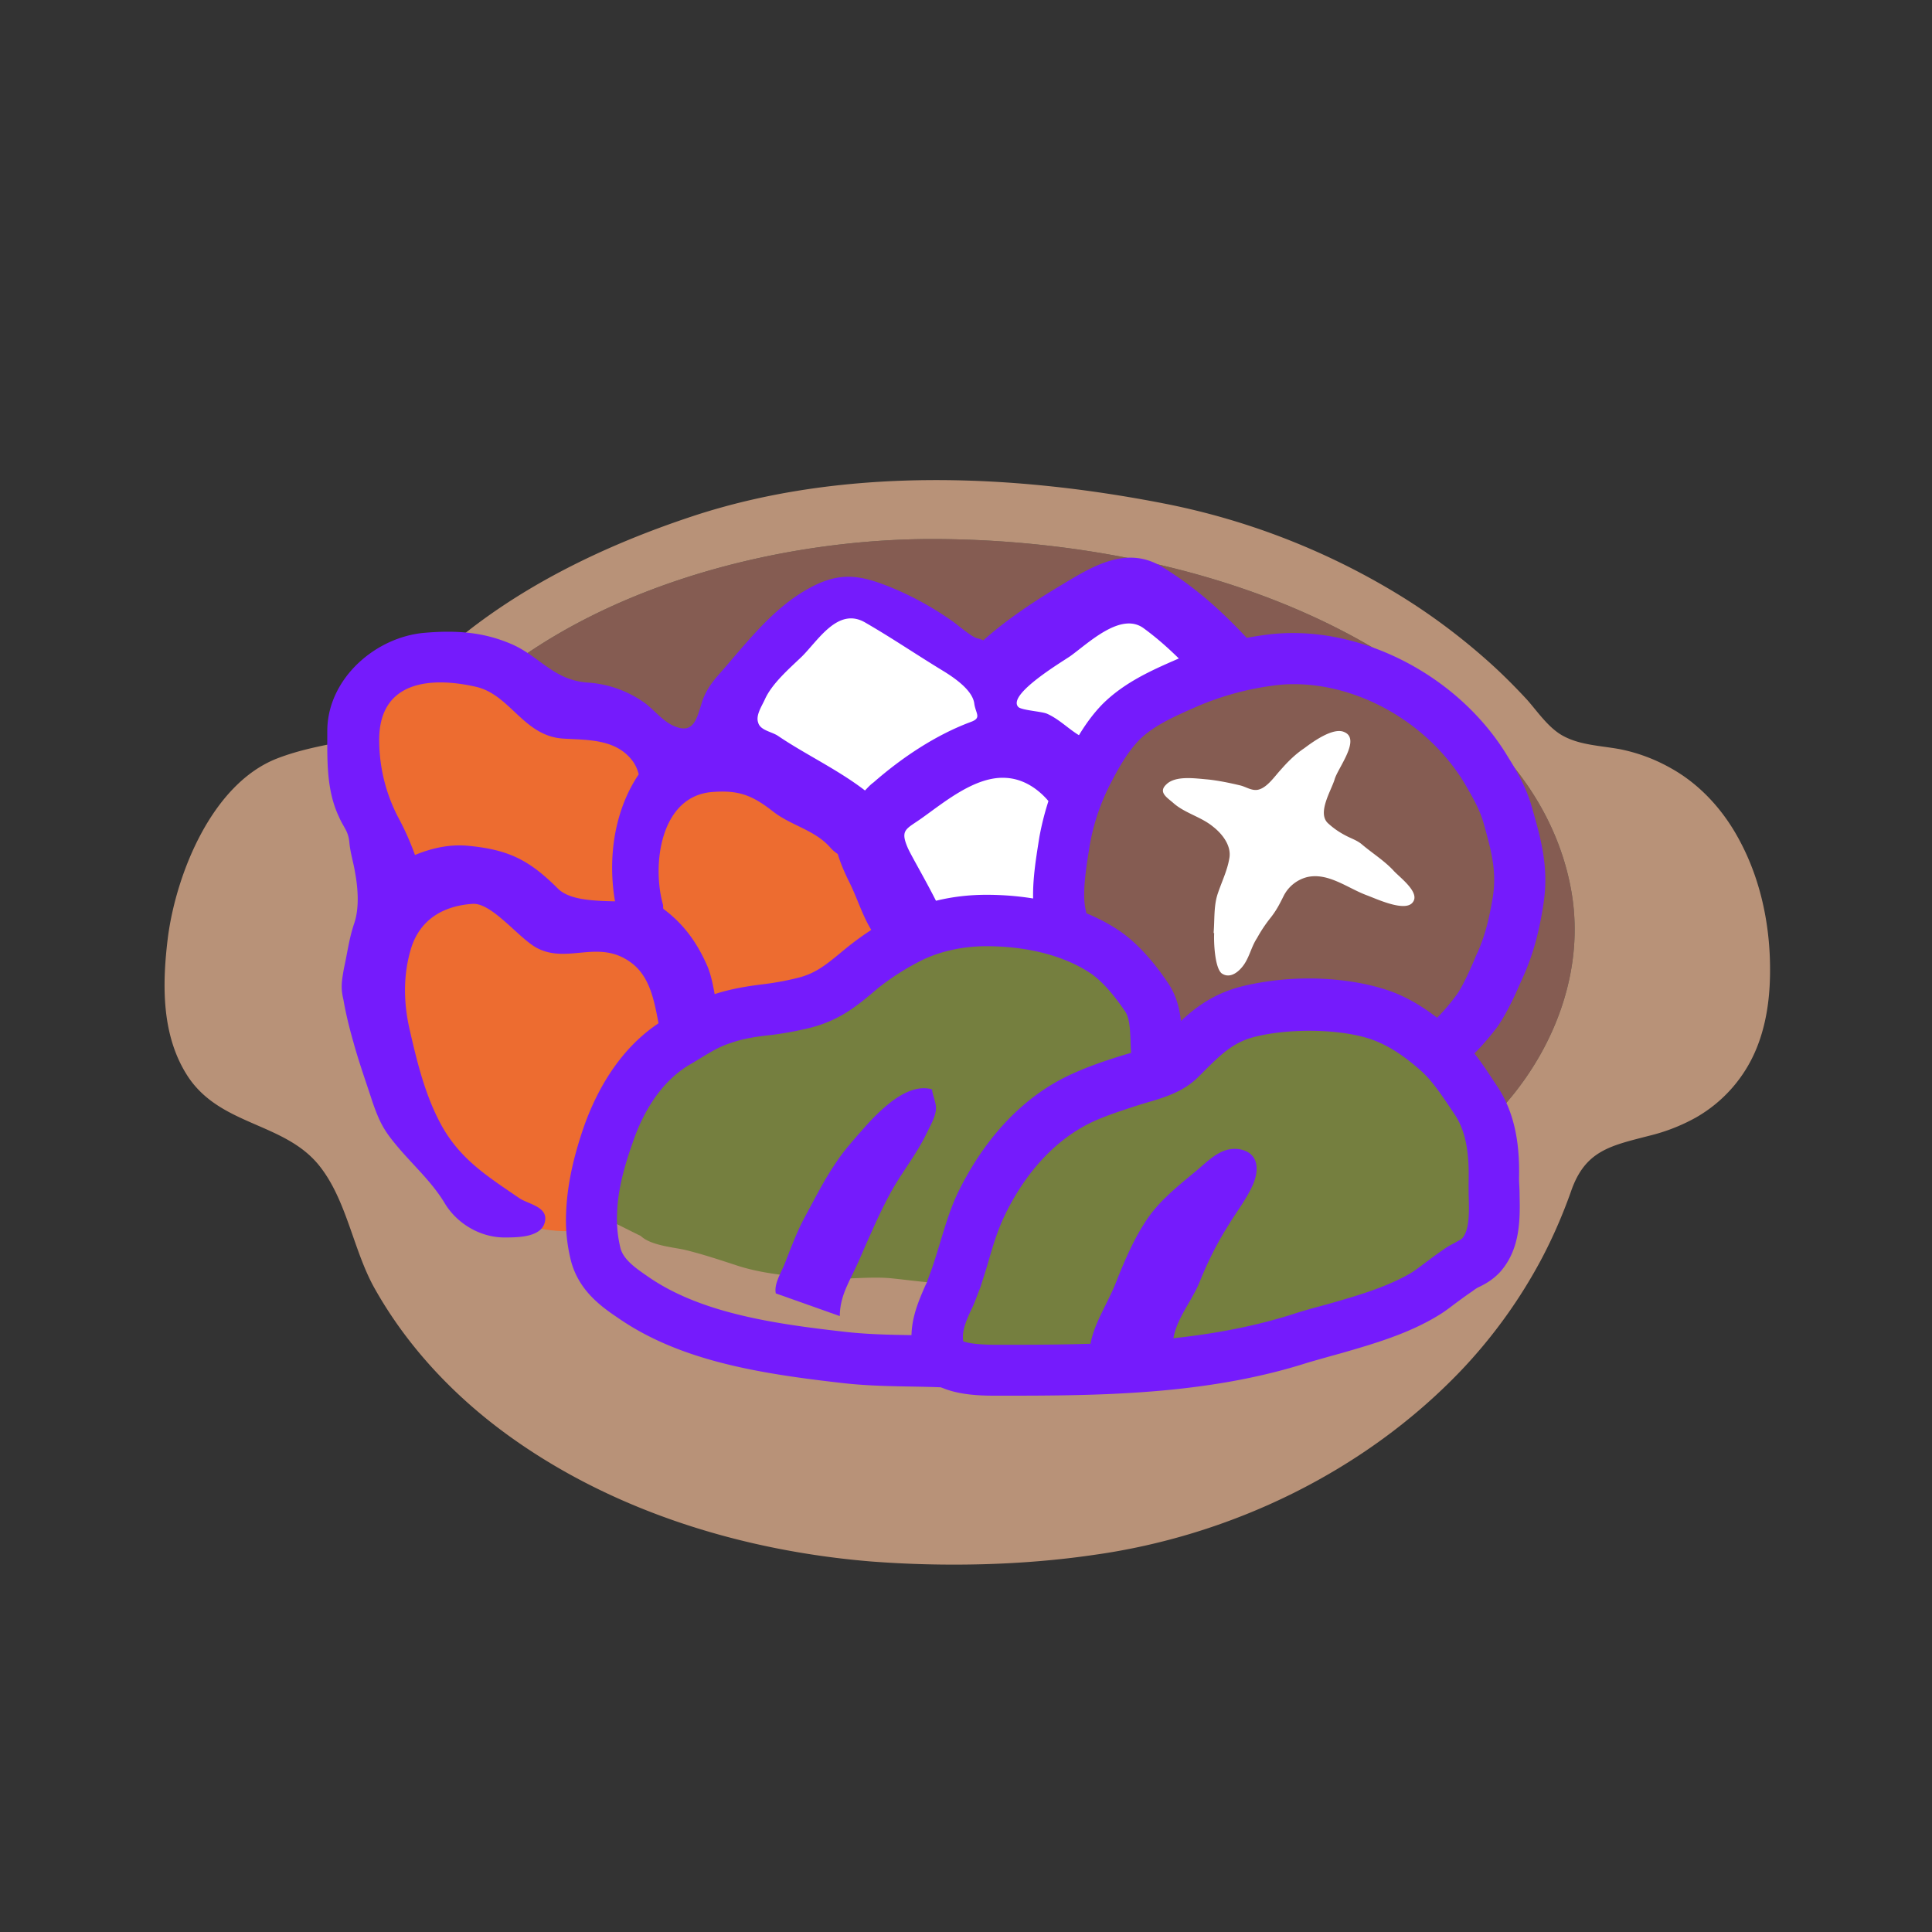
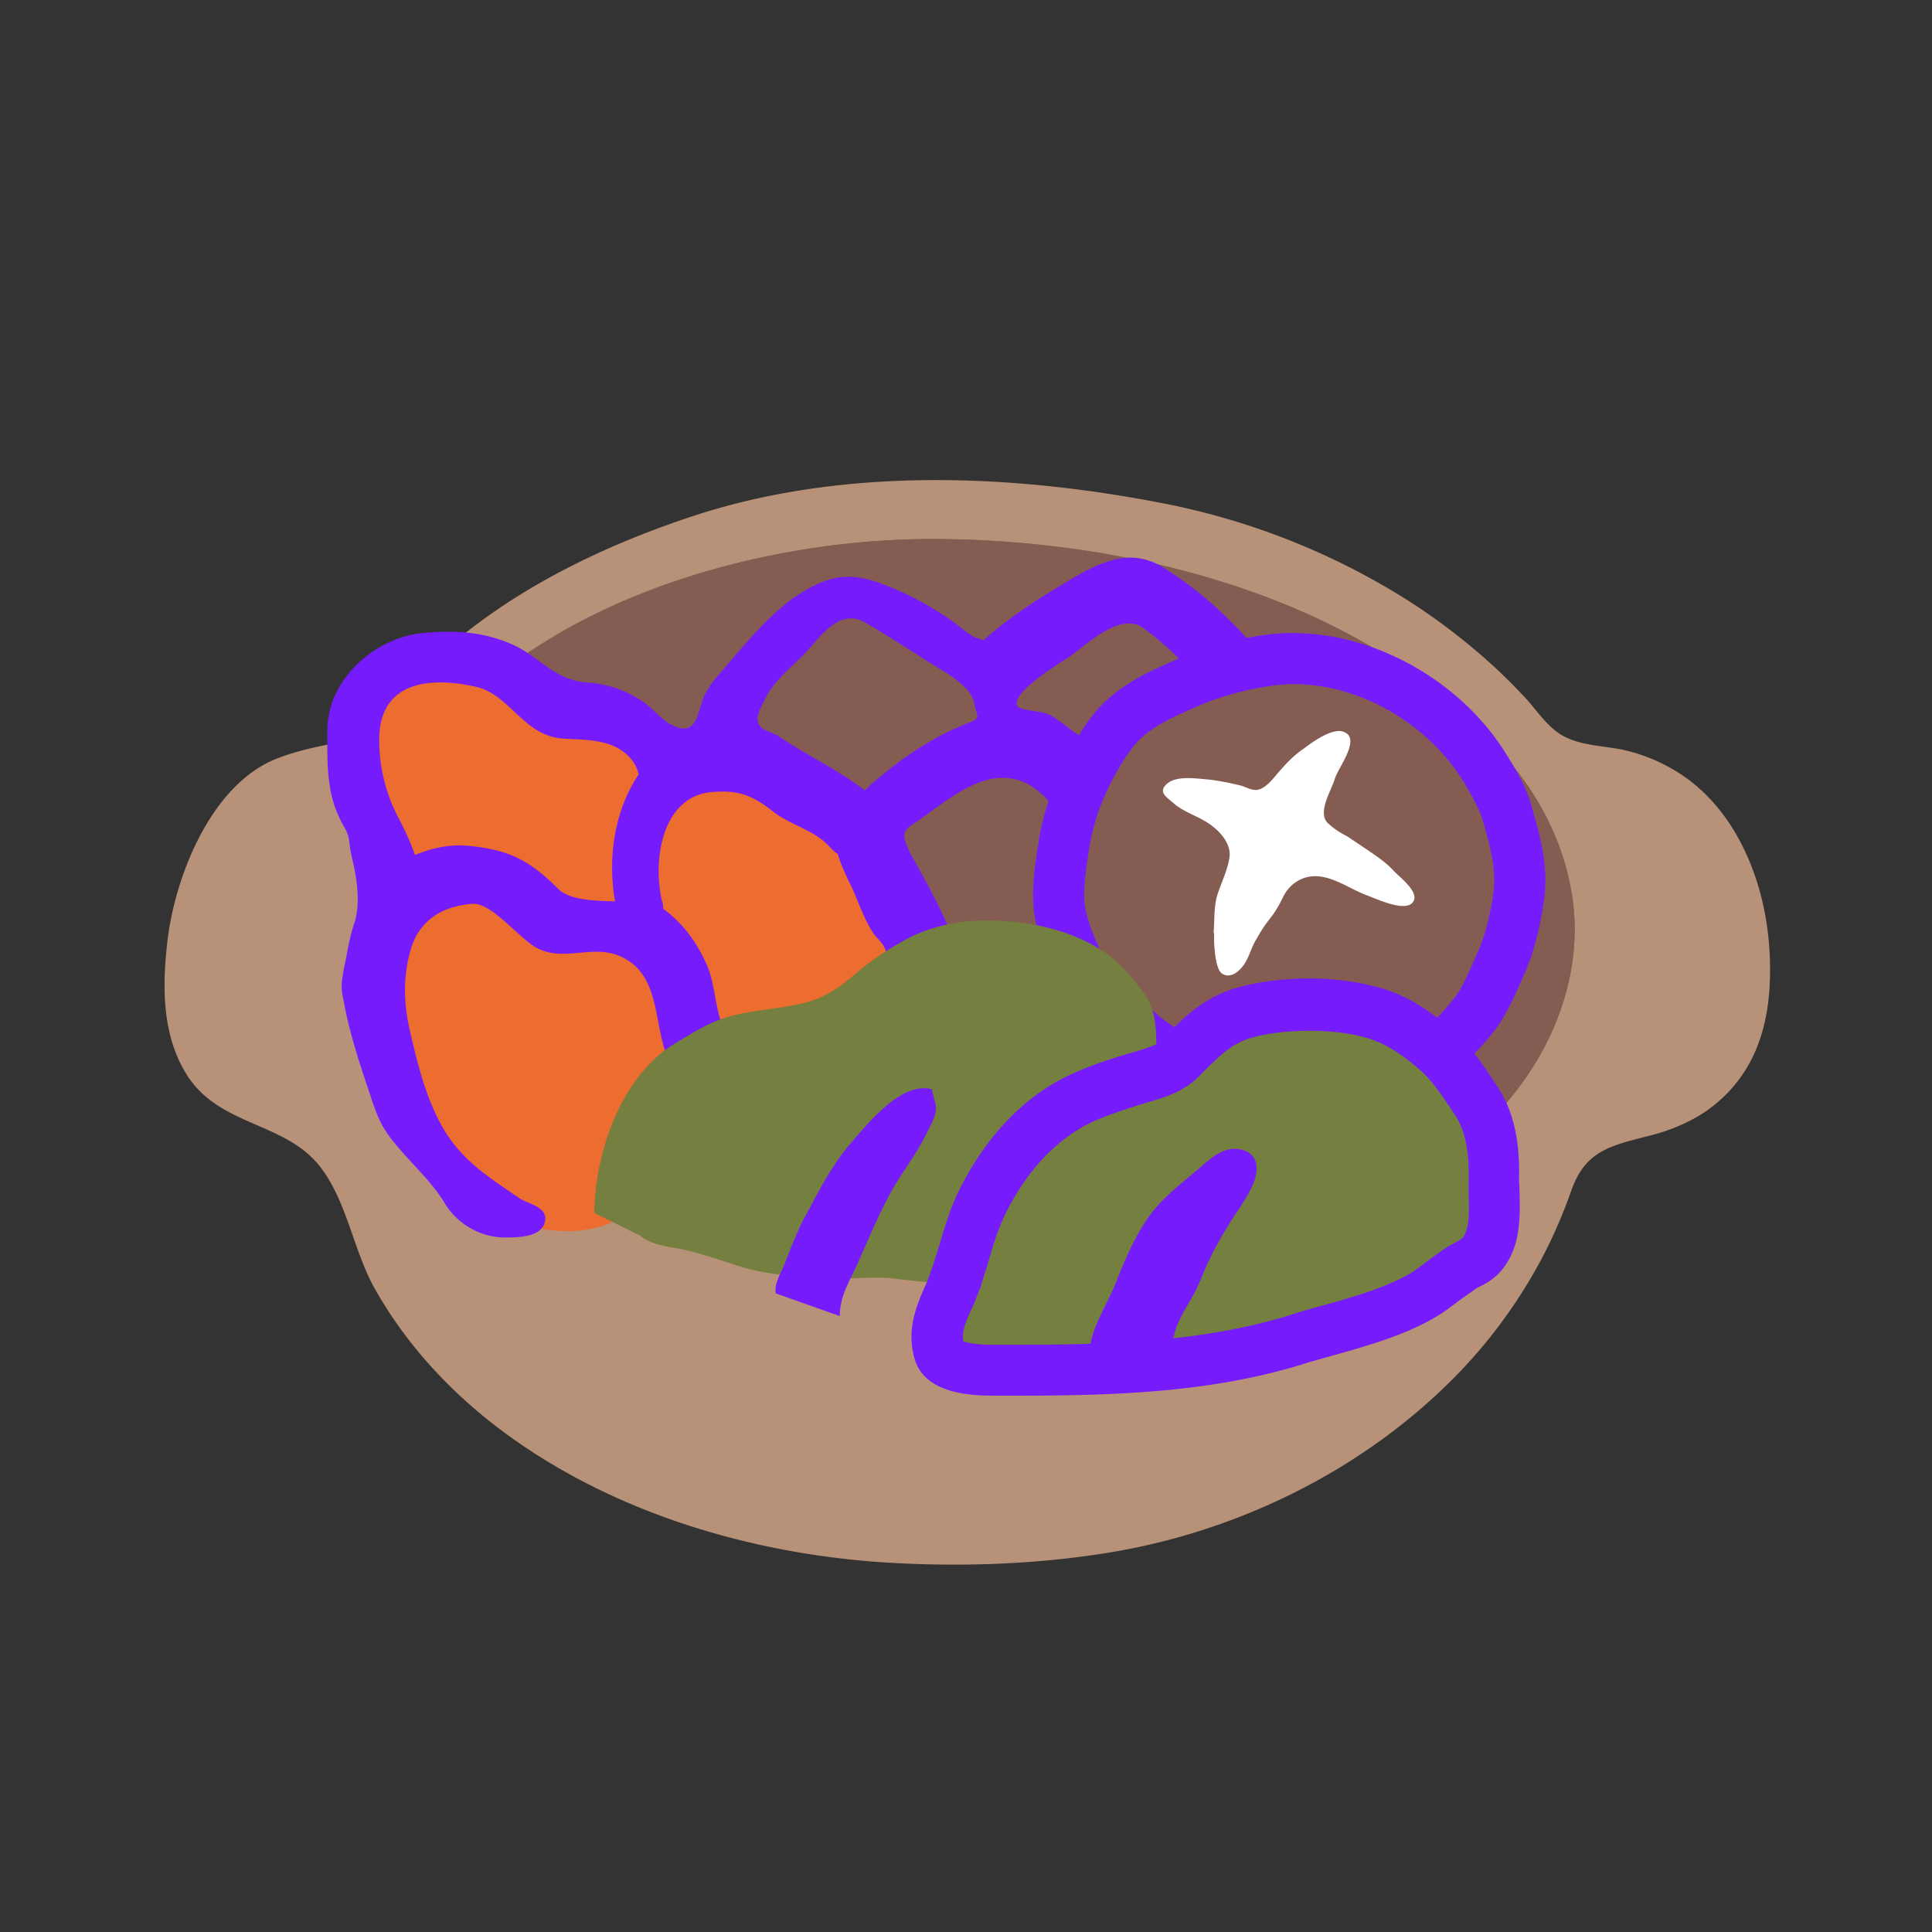
<svg xmlns="http://www.w3.org/2000/svg" id="bg_noc_pot-of-food" width="200" height="200" version="1.1" class="bgs" preserveAspectRatio="xMidYMin slice">
  <rect width="100%" height="100%" fill="#333333" stroke="none" />
  <defs id="SvgjsDefs1329" />
  <rect id="rect_noc_pot-of-food" width="100%" height="100%" fill="none" />
  <svg id="th_noc_pot-of-food" preserveAspectRatio="xMidYMid meet" viewBox="-3.195 5.215 38.34 26.196" class="svg_thumb" data-uid="noc_pot-of-food" data-keyword="pot-of-food" data-complex="true" data-coll="noc" data-c="{&quot;855c52&quot;:[&quot;noc_pot-of-food_l_1&quot;,&quot;noc_pot-of-food_l_8&quot;],&quot;b89278&quot;:[&quot;noc_pot-of-food_l_2&quot;],&quot;ffffff&quot;:[&quot;noc_pot-of-food_l_3&quot;,&quot;noc_pot-of-food_l_9&quot;],&quot;ed6c30&quot;:[&quot;noc_pot-of-food_l_4&quot;,&quot;noc_pot-of-food_l_5&quot;,&quot;noc_pot-of-food_l_6&quot;],&quot;fcc21b&quot;:[&quot;noc_pot-of-food_l_7&quot;,&quot;noc_pot-of-food_l_10&quot;,&quot;noc_pot-of-food_l_12&quot;,&quot;noc_pot-of-food_l_13&quot;,&quot;noc_pot-of-food_l_15&quot;,&quot;noc_pot-of-food_l_16&quot;],&quot;757f3f&quot;:[&quot;noc_pot-of-food_l_11&quot;,&quot;noc_pot-of-food_l_14&quot;]}" data-colors="[&quot;#855c52&quot;,&quot;#b89278&quot;,&quot;#ffffff&quot;,&quot;#ed6c30&quot;,&quot;#fcc21b&quot;,&quot;#757f3f&quot;]" style="overflow: visible;">
    <path id="noc_pot-of-food_l_1" d="M4.08 16.28C5.43 11.71 10.97 9.86 15.24 9.84C19.29 9.83 24.12 11.04 26.81 14.32C27.41 15.05 27.83 15.91 27.99 16.84C28.32 18.74 27.34 20.69 25.83 21.85A11.63 11.63 0 0 1 21.17 24.01C20.24 24.21 19.28 24.35 18.32 24.43C17.1 24.53 15.83 24.51 14.61 24.42A27.05 27.05 0 0 1 11.42 24C9.48 23.61 7.37 23.04 5.82 21.78C5.11 21.2 4.55 20.34 4.25 19.47C3.94 18.57 3.8 17.21 4.08 16.28Z " data-color-original="#855c52" fill="#855c52" class="grays" />
    <path id="noc_pot-of-food_l_2" d="M31.93 18.52C31.95 17.6 31.77 16.64 31.32 15.81C31.01 15.23 30.55 14.71 29.95 14.38A3.4 3.4 0 0 0 28.95 14.01C28.56 13.94 28.18 13.93 27.85 13.76C27.55 13.61 27.33 13.28 27.11 13.03C26.86 12.76 26.6 12.5 26.33 12.26C25.78 11.77 25.19 11.33 24.57 10.95A14.15 14.15 0 0 0 19.88 9.13C16.85 8.54 13.5 8.41 10.54 9.39C8.76 9.98 7 10.83 5.58 12.09C5.28 12.36 4.99 12.66 4.74 12.99C4.52 13.27 4.31 13.52 4.01 13.72C3.91 13.77 3.83 13.82 3.73 13.84C3.24 13.93 2.75 14.02 2.29 14.2C1.01 14.71 0.31 16.47 0.14 17.72C0.02 18.67 0 19.71 0.55 20.53C1.2 21.48 2.43 21.42 3.12 22.25C3.69 22.94 3.81 23.96 4.25 24.73C4.9 25.88 5.82 26.85 6.88 27.62C8.96 29.13 11.54 29.92 14.09 30.13C15.53 30.24 17.08 30.21 18.51 30C21.24 29.62 23.89 28.34 25.8 26.34A10.1 10.1 0 0 0 27.41 24.1C27.63 23.68 27.82 23.24 27.98 22.79C28.26 21.97 28.77 21.88 29.54 21.68A3.69 3.69 0 0 0 30.46 21.32A2.79 2.79 0 0 0 31.67 19.93C31.85 19.48 31.92 19 31.93 18.52ZM4.08 16.28C5.43 11.71 10.97 9.86 15.24 9.84C19.29 9.83 24.12 11.04 26.81 14.32C27.41 15.05 27.83 15.91 27.99 16.84C28.32 18.74 27.34 20.69 25.83 21.85A11.63 11.63 0 0 1 21.17 24.01C20.24 24.21 19.28 24.35 18.32 24.43C17.1 24.53 15.83 24.51 14.61 24.42A27.05 27.05 0 0 1 11.42 24C9.48 23.61 7.37 23.04 5.82 21.78C5.11 21.2 4.55 20.34 4.25 19.47C3.94 18.57 3.8 17.21 4.08 16.28Z " data-color-original="#b89278" fill="#b89278" class="reds" />
-     <path id="noc_pot-of-food_l_3" d="M11.35 13.7C11.31 13.37 11.61 12.95 11.78 12.67C11.99 12.31 12.26 11.84 12.56 11.54C12.81 11.29 13.48 11.1 13.83 11.16C14.03 11.19 14.29 11.35 14.48 11.43C14.81 11.58 15.18 11.76 15.5 11.94C15.77 12.1 16.27 12.55 16.63 12.41C16.87 12.32 17.14 12.05 17.38 11.93C17.76 11.74 18.15 11.57 18.52 11.37C18.74 11.25 19.08 10.97 19.35 10.97C19.75 10.97 20.09 11.3 20.38 11.53C20.59 11.69 20.81 11.81 21 11.99C21.19 12.17 21.33 12.38 21.5 12.58C21.66 12.77 22.14 13.18 22.15 13.45C22.16 13.72 21.33 14.06 21.12 14.15C20.77 14.29 20.4 14.35 20.05 14.47C19.76 14.57 19.35 14.58 19.09 14.74C18.68 14.98 18.61 15.77 18.48 16.18C18.4 16.43 18.34 16.61 18.34 16.88C18.33 17.24 18.01 17.45 17.72 17.64C17.33 17.91 16.93 18.09 16.51 18.29C16.12 18.48 15.89 18.53 15.46 18.53C15.05 18.54 15.01 18.45 14.89 18.05C14.72 17.51 14.64 16.97 14.41 16.45C14.29 16.18 14.14 15.93 14.04 15.66C13.95 15.46 13.91 15.2 13.73 15.05C13.51 14.85 13.19 14.7 12.94 14.52C12.75 14.39 12.59 14.2 12.37 14.15Z " data-color-original="#ffffff" fill="#ffffff" class="whites" />
    <path id="noc_pot-of-food_l_4" d="M4.9 17.39C4.87 17.25 4.84 17.1 4.79 16.97C4.61 16.54 4.66 16.06 4.52 15.63C4.35 15.09 4.1 14.6 4.09 14.01C4.08 13.39 4.19 12.99 4.68 12.58C4.98 12.34 5.24 12.1 5.65 12.12C6.53 12.14 7.12 12.81 7.84 13.21C8.15 13.39 8.54 13.32 8.88 13.43C9.42 13.62 9.65 14.08 9.62 14.63C9.58 15.16 9.51 15.74 9.52 16.27C9.53 16.59 9.67 17.16 9.32 17.37C9.13 17.48 8.83 17.48 8.62 17.45C7.94 17.37 7.4 16.9 6.77 16.69C6.15 16.49 5.8 17.01 5.49 17.45C5.39 17.57 5.16 17.96 5 17.67A1.05 1.05 0 0 1 4.9 17.39Z " data-color-original="#ed6c30" fill="#ed6c30" class="reds" />
    <path id="noc_pot-of-food_l_5" d="M4.42 19.36C4.42 20.22 4.88 20.78 5.25 21.51C5.67 22.33 6.14 22.96 7.01 23.36C7.51 23.59 8.17 23.64 8.7 23.49C9.51 23.25 9.93 22.61 10.21 21.84C10.5 21.04 10.48 20.16 10.29 19.34C10.23 19.05 10.33 18.72 10.24 18.46C10.13 18.13 9.74 17.92 9.44 17.82C9.12 17.7 8.7 17.78 8.36 17.77C7.93 17.76 7.58 17.37 7.28 17.07C7.09 16.88 6.92 16.68 6.65 16.62C6.2 16.54 5.56 16.58 5.2 16.89C4.5 17.51 4.43 18.48 4.42 19.35Z " data-color-original="#ed6c30" fill="#ed6c30" class="reds" />
    <path id="noc_pot-of-food_l_6" d="M9.19 16.94C9.18 17.81 9.64 18.37 10.01 19.1C10.43 19.92 10.91 20.54 11.78 20.95A2.55 2.55 0 0 0 13.46 21.08C14.27 20.83 14.69 20.2 14.97 19.43C15.21 18.8 15.21 17.85 14.95 17.21A4.79 4.79 0 0 0 14.21 15.99C13.91 15.64 13.54 15.33 13.19 15.04C13.01 14.89 12.86 14.76 12.64 14.66C12.42 14.55 12.17 14.57 11.95 14.48C11.76 14.41 11.63 14.25 11.42 14.21C10.97 14.12 10.32 14.16 9.97 14.48C9.26 15.1 9.19 16.07 9.19 16.94Z " data-color-original="#ed6c30" fill="#ed6c30" class="reds" />
    <path id="noc_pot-of-food_l_7" d="M22.17 12.44C22.06 12.34 21.96 12.25 21.89 12.18C21.27 11.48 20.69 10.9 19.88 10.4C19.16 9.95 18.47 10.39 17.84 10.77C17.42 11.02 16.81 11.41 16.32 11.85C16.29 11.84 16.25 11.82 16.2 11.81C16.09 11.79 15.77 11.51 15.69 11.46A6.28 6.28 0 0 0 14.63 10.86C13.93 10.56 13.5 10.45 12.82 10.84C12.11 11.24 11.59 11.94 11.06 12.54C10.91 12.71 10.78 12.9 10.72 13.13C10.64 13.37 10.58 13.68 10.26 13.58C9.99 13.5 9.83 13.27 9.61 13.1A2.19 2.19 0 0 0 8.49 12.69C7.78 12.65 7.51 12.15 6.92 11.91C6.37 11.68 5.83 11.65 5.24 11.7C4.25 11.78 3.3 12.62 3.3 13.65C3.3 14.23 3.28 14.82 3.53 15.35C3.63 15.58 3.72 15.63 3.74 15.88C3.76 16.08 3.82 16.26 3.85 16.45C3.91 16.77 3.94 17.17 3.83 17.48C3.73 17.78 3.7 18.05 3.63 18.36C3.59 18.6 3.56 18.73 3.62 18.98C3.67 19.27 3.74 19.55 3.82 19.83C3.93 20.23 4.07 20.62 4.2 21.02C4.32 21.36 4.4 21.54 4.63 21.82C4.96 22.23 5.36 22.57 5.63 23.02C5.87 23.42 6.32 23.69 6.79 23.7C7.05 23.7 7.56 23.71 7.62 23.38C7.68 23.09 7.29 23.04 7.11 22.92C6.5 22.5 5.96 22.17 5.58 21.5C5.25 20.91 5.09 20.25 4.94 19.6C4.81 19.05 4.8 18.48 4.97 17.94C5.15 17.39 5.6 17.12 6.18 17.08C6.56 17.05 7.09 17.75 7.45 17.95C8.08 18.29 8.7 17.75 9.36 18.27C9.92 18.72 9.79 19.64 10.1 20.23C10.48 20.95 11.57 20.31 11.19 19.59C10.99 19.22 11.01 18.71 10.84 18.31C10.63 17.83 10.36 17.47 9.97 17.18C9.96 17.15 9.97 17.12 9.96 17.09C9.74 16.3 9.91 14.94 10.94 14.86C11.46 14.82 11.73 14.92 12.15 15.25C12.51 15.53 12.97 15.61 13.28 15.96A0.69 0.69 0 0 0 13.43 16.09C13.48 16.26 13.56 16.45 13.66 16.65C13.82 16.97 13.92 17.32 14.11 17.62C14.17 17.73 14.27 17.8 14.33 17.9C14.42 18.05 14.44 18.23 14.53 18.38C14.6 18.51 14.67 18.74 14.84 18.75C14.97 18.76 15.16 18.68 15.28 18.63C15.43 18.56 15.6 18.52 15.72 18.43C16.13 18.15 14.98 16.33 14.82 15.97C14.66 15.6 14.79 15.6 15.11 15.37C15.56 15.05 16.17 14.54 16.77 14.58C17.12 14.6 17.41 14.8 17.62 15.05C17.81 15.28 18.06 15.86 18.43 15.55C18.58 15.42 18.7 15.25 18.84 15.11A0.67 0.67 0 0 0 18.98 14.92C19.23 14.4 18.54 13.94 18.18 13.71C17.98 13.58 17.81 13.41 17.59 13.31C17.49 13.26 17.07 13.24 17.01 13.17C16.79 12.92 17.91 12.26 18.05 12.16C18.41 11.9 19.05 11.28 19.5 11.61C20.39 12.26 20.97 13.12 21.76 13.85C21.99 14.06 22.37 13.79 22.57 13.65C23.07 13.27 22.56 12.8 22.17 12.45ZM9.01 17.03C8.56 17.02 8.12 17 7.89 16.79C7.33 16.23 6.93 16.01 6.12 15.93C5.74 15.89 5.38 15.97 5.04 16.11A5.43 5.43 0 0 0 4.7 15.35A3.33 3.33 0 0 1 4.33 13.86C4.31 12.62 5.4 12.58 6.24 12.77C6.93 12.92 7.19 13.75 7.98 13.8C8.46 13.83 9.04 13.8 9.37 14.26A0.75 0.75 0 0 1 9.48 14.51C9 15.22 8.86 16.16 9.01 17.03ZM14.14 14.67C14.07 14.72 14.02 14.78 13.97 14.83C13.44 14.42 12.78 14.11 12.25 13.75C12.12 13.66 11.89 13.64 11.85 13.48C11.8 13.34 11.92 13.16 11.98 13.03C12.12 12.71 12.47 12.41 12.72 12.17C13.05 11.84 13.44 11.18 13.98 11.5C14.5 11.8 15 12.14 15.51 12.45C15.74 12.59 16.11 12.84 16.14 13.11C16.17 13.31 16.29 13.39 16.07 13.47C15.37 13.73 14.7 14.18 14.14 14.67Z " data-color-original="#fcc21b" fill="#751bfc" class="oranges" />
    <path id="noc_pot-of-food_l_8" d="M21.34 12.43C21.21 12.46 21.07 12.48 20.95 12.51C20.72 12.55 20.54 12.63 20.32 12.71C19.85 12.88 19.47 13.06 19.11 13.42C18.84 13.69 18.69 14 18.49 14.3C18.38 14.47 18.34 14.65 18.27 14.83C18.19 15.03 18.08 15.19 18.02 15.4C17.93 15.71 17.86 16.02 17.84 16.34C17.81 16.71 17.94 17.04 18 17.4C18.03 17.57 18.07 17.72 18.15 17.88C18.23 18.07 18.23 18.27 18.31 18.46C18.46 18.81 18.71 19.11 18.95 19.4C19.2 19.69 19.49 19.93 19.79 20.17C20.27 20.56 20.84 20.68 21.45 20.77C22.06 20.87 22.66 20.75 23.28 20.73A5.55 5.55 0 0 0 24.71 20.5C25.05 20.4 25.42 20.3 25.7 20.1C26.04 19.85 26.19 19.51 26.39 19.14C26.59 18.78 26.67 18.37 26.79 17.97C26.89 17.61 26.97 17.23 26.97 16.84C26.95 15.84 26.91 14.75 26.21 13.95C25.41 13.05 23.97 12.37 22.78 12.26C22.32 12.22 21.82 12.33 21.35 12.42Z " data-color-original="#855c52" fill="#855c52" class="grays" />
-     <path id="noc_pot-of-food_l_9" d="M20.89 17.66V17.64C20.91 17.39 20.89 17.12 20.97 16.88C21.05 16.64 21.16 16.42 21.2 16.18C21.25 15.93 21.06 15.69 20.88 15.55C20.64 15.35 20.31 15.28 20.08 15.07C19.95 14.96 19.79 14.86 19.95 14.71C20.13 14.53 20.52 14.59 20.76 14.61C20.97 14.63 21.21 14.68 21.42 14.73C21.54 14.76 21.66 14.85 21.79 14.81C21.96 14.76 22.1 14.55 22.22 14.42C22.36 14.26 22.51 14.11 22.69 13.99C22.85 13.87 23.26 13.57 23.48 13.67C23.82 13.81 23.35 14.39 23.29 14.61C23.22 14.84 22.93 15.29 23.17 15.49C23.28 15.59 23.4 15.67 23.54 15.74C23.64 15.79 23.73 15.82 23.82 15.89C24.03 16.07 24.26 16.21 24.45 16.41C24.56 16.54 25 16.85 24.84 17.05C24.69 17.25 24.12 16.98 23.93 16.91C23.55 16.77 23.16 16.45 22.74 16.55A0.72 0.72 0 0 0 22.28 16.92C22.19 17.1 22.13 17.22 22 17.38A2.81 2.81 0 0 0 21.75 17.76C21.65 17.91 21.61 18.09 21.52 18.24C21.44 18.38 21.24 18.59 21.05 18.46C20.91 18.35 20.89 17.83 20.9 17.66Z " data-color-original="#ffffff" fill="#ffffff" class="whites" />
+     <path id="noc_pot-of-food_l_9" d="M20.89 17.66V17.64C20.91 17.39 20.89 17.12 20.97 16.88C21.05 16.64 21.16 16.42 21.2 16.18C21.25 15.93 21.06 15.69 20.88 15.55C20.64 15.35 20.31 15.28 20.08 15.07C19.95 14.96 19.79 14.86 19.95 14.71C20.13 14.53 20.52 14.59 20.76 14.61C20.97 14.63 21.21 14.68 21.42 14.73C21.54 14.76 21.66 14.85 21.79 14.81C21.96 14.76 22.1 14.55 22.22 14.42C22.36 14.26 22.51 14.11 22.69 13.99C22.85 13.87 23.26 13.57 23.48 13.67C23.82 13.81 23.35 14.39 23.29 14.61C23.22 14.84 22.93 15.29 23.17 15.49C23.28 15.59 23.4 15.67 23.54 15.74C24.03 16.07 24.26 16.21 24.45 16.41C24.56 16.54 25 16.85 24.84 17.05C24.69 17.25 24.12 16.98 23.93 16.91C23.55 16.77 23.16 16.45 22.74 16.55A0.72 0.72 0 0 0 22.28 16.92C22.19 17.1 22.13 17.22 22 17.38A2.81 2.81 0 0 0 21.75 17.76C21.65 17.91 21.61 18.09 21.52 18.24C21.44 18.38 21.24 18.59 21.05 18.46C20.91 18.35 20.89 17.83 20.9 17.66Z " data-color-original="#ffffff" fill="#ffffff" class="whites" />
    <path id="noc_pot-of-food_l_10" d="M23.05 21.28C22.12 21.28 21.1 21.04 19.84 20.53A2.4 2.4 0 0 1 19.34 20.25A5.38 5.38 0 0 1 18.87 19.84L18.75 19.73C18.27 19.29 17.92 18.85 17.71 18.42C17.52 18.01 17.39 17.65 17.34 17.33C17.25 16.82 17.36 16.21 17.43 15.76C17.53 15.21 17.71 14.69 17.96 14.2C18.15 13.83 18.36 13.45 18.68 13.12C19.11 12.69 19.65 12.45 20.13 12.24A6.67 6.67 0 0 1 21.93 11.74C23.74 11.5 25.76 12.53 26.74 14.18C26.93 14.48 27.11 14.81 27.21 15.18C27.39 15.81 27.55 16.38 27.43 17.11C27.34 17.69 27.21 18.13 27.03 18.53L26.98 18.64C26.86 18.92 26.7 19.26 26.52 19.52C25.64 20.69 24.47 21.28 23.05 21.28ZM22.48 12.72C22.34 12.72 22.2 12.73 22.06 12.75A5.71 5.71 0 0 0 20.59 13.15C20.11 13.36 19.7 13.54 19.41 13.83C19.19 14.06 19.02 14.35 18.86 14.66A4.25 4.25 0 0 0 18.43 15.92C18.37 16.3 18.28 16.82 18.34 17.15C18.38 17.38 18.48 17.66 18.63 17.98C18.78 18.28 19.06 18.63 19.44 18.97L19.56 19.08C19.69 19.2 19.81 19.32 19.95 19.42C20.05 19.49 20.14 19.55 20.23 19.58C21.35 20.04 22.27 20.26 23.05 20.26C24.15 20.26 25.02 19.82 25.7 18.9C25.82 18.74 25.95 18.45 26.05 18.22L26.1 18.1C26.25 17.79 26.35 17.43 26.43 16.94C26.51 16.43 26.4 16.03 26.25 15.49C26.17 15.2 26.02 14.95 25.87 14.69C25.16 13.51 23.8 12.72 22.48 12.72Z " data-color-original="#fcc21b" fill="#751bfc" class="oranges" />
    <path id="noc_pot-of-food_l_11" d="M8.6 23.22C8.61 22 9.14 20.46 10.25 19.82C10.55 19.64 10.82 19.47 11.14 19.36C11.66 19.18 12.22 19.18 12.75 19.05C13.24 18.93 13.52 18.69 13.9 18.37A5.69 5.69 0 0 1 14.76 17.8C15.24 17.53 15.82 17.41 16.38 17.41C17.2 17.41 18.09 17.59 18.77 18.07C19.08 18.29 19.34 18.62 19.55 18.92C19.76 19.23 19.74 19.62 19.76 19.97A4.72 4.72 0 0 1 19.62 21.56C19.47 22.11 19.37 22.67 19.21 23.21C19.11 23.54 19.01 23.88 18.83 24.16C18.65 24.44 18.41 24.39 18.1 24.45C17.85 24.5 17.6 24.54 17.35 24.58C16.87 24.65 16.39 24.62 15.9 24.62C15.42 24.63 14.97 24.56 14.49 24.51C14.06 24.47 13.61 24.54 13.17 24.51C12.58 24.48 11.93 24.43 11.38 24.24C11.04 24.13 10.71 24.02 10.37 23.94C10.12 23.89 9.71 23.85 9.52 23.67C9.21 23.52 8.91 23.36 8.6 23.22Z " data-color-original="#757f3f" fill="#757f3f" class="yellows" />
-     <path id="noc_pot-of-food_l_12" d="M16.82 26.73C16.68 26.73 16.53 26.72 16.39 26.72C16.18 26.71 15.98 26.7 15.77 26.69C15.07 26.64 14.33 26.68 13.53 26.59C11.96 26.41 10.32 26.17 9.06 25.29C8.67 25.03 8.29 24.72 8.14 24.18A3.29 3.29 0 0 1 8.04 23.2C8.06 22.69 8.17 22.14 8.4 21.48C8.64 20.81 9.11 19.9 10 19.37L10.14 19.29C10.4 19.14 10.66 18.98 10.99 18.87C11.33 18.76 11.66 18.71 11.99 18.67C12.22 18.64 12.43 18.6 12.63 18.55C13 18.46 13.21 18.28 13.56 17.99A5.91 5.91 0 0 1 14.51 17.35C15.05 17.06 15.69 16.9 16.38 16.9C17.43 16.9 18.39 17.17 19.07 17.65C19.47 17.94 19.78 18.35 19.97 18.63C20.23 19 20.25 19.41 20.26 19.74C20.27 19.8 20.27 19.86 20.27 19.93A5.23 5.23 0 0 1 20.11 21.69C20.05 21.9 20 22.12 19.95 22.34C19.87 22.67 19.79 23.02 19.69 23.36C19.62 23.59 19.58 23.83 19.54 24.09C19.48 24.49 19.42 24.91 19.22 25.34L19.15 25.51C19 25.87 18.83 26.27 18.23 26.51C17.74 26.7 17.22 26.73 16.82 26.73ZM16.38 17.92C15.87 17.92 15.38 18.04 15 18.25A4.87 4.87 0 0 0 14.22 18.76C13.81 19.11 13.47 19.39 12.88 19.54A7.04 7.04 0 0 1 12.13 19.68C11.84 19.71 11.56 19.75 11.31 19.84C11.08 19.91 10.89 20.03 10.66 20.17L10.51 20.26C9.88 20.62 9.53 21.31 9.36 21.82C9.16 22.38 9.06 22.83 9.05 23.24C9.04 23.49 9.07 23.72 9.12 23.92C9.18 24.13 9.39 24.29 9.64 24.46C10.7 25.21 12.2 25.42 13.64 25.58C14.41 25.66 15.14 25.62 15.84 25.67C16.03 25.68 16.22 25.7 16.41 25.7C16.55 25.71 16.68 25.71 16.82 25.71C17.15 25.71 17.53 25.69 17.86 25.57C18.05 25.49 18.09 25.42 18.21 25.12C18.24 25.06 18.27 24.99 18.29 24.93C18.43 24.62 18.48 24.29 18.54 23.94C18.58 23.66 18.63 23.37 18.72 23.07C18.81 22.76 18.88 22.45 18.96 22.12C19.01 21.89 19.06 21.66 19.12 21.43C19.25 20.96 19.29 20.49 19.25 20.01A5.36 5.36 0 0 1 19.24 19.79C19.23 19.55 19.22 19.34 19.13 19.21C18.98 18.99 18.75 18.68 18.48 18.48C17.96 18.12 17.22 17.92 16.37 17.92Z " data-color-original="#fcc21b" fill="#751bfc" class="oranges" />
    <path id="noc_pot-of-food_l_13" d="M12.2 24.81C12.16 24.61 12.32 24.38 12.39 24.19C12.51 23.88 12.63 23.56 12.79 23.27C13.06 22.77 13.3 22.28 13.68 21.84C14.01 21.46 14.69 20.59 15.3 20.76C15.31 20.87 15.38 21.02 15.38 21.13C15.38 21.3 15.26 21.49 15.19 21.64C15 22.04 14.7 22.41 14.49 22.79C14.25 23.23 14.05 23.7 13.85 24.16C13.68 24.55 13.47 24.84 13.47 25.27V25.26Z " data-color-original="#fcc21b" fill="#751bfc" class="oranges" />
    <path id="noc_pot-of-food_l_14" d="M15.66 24.79C15.7 24.7 15.74 24.6 15.77 24.51C15.95 24.02 16.05 23.52 16.28 23.04C16.7 22.14 17.38 21.33 18.3 20.91C18.61 20.77 18.95 20.67 19.27 20.56C19.58 20.46 19.98 20.38 20.22 20.15C20.64 19.73 20.97 19.37 21.57 19.21C22.35 19.01 23.45 19.01 24.22 19.29C24.63 19.44 24.99 19.7 25.32 19.99C25.63 20.26 25.86 20.63 26.09 20.98C26.4 21.43 26.46 21.99 26.45 22.52C26.44 23.02 26.55 23.65 26.19 24.05C26.07 24.18 25.88 24.25 25.73 24.35C25.51 24.5 25.32 24.67 25.1 24.81C24.37 25.27 23.43 25.44 22.62 25.7C20.72 26.31 18.68 26.33 16.69 26.34C16.35 26.34 15.55 26.35 15.44 25.96C15.32 25.52 15.5 25.16 15.66 24.79Z " data-color-original="#757f3f" fill="#757f3f" class="yellows" />
    <path id="noc_pot-of-food_l_15" d="M18.43 25.95C18.45 25.5 18.78 25.03 18.94 24.62C19.1 24.21 19.3 23.74 19.54 23.38C19.81 22.96 20.22 22.65 20.59 22.34C20.82 22.14 21.07 21.89 21.41 21.95C21.78 22.02 21.8 22.35 21.67 22.65C21.55 22.93 21.33 23.21 21.18 23.46C20.94 23.84 20.76 24.21 20.6 24.61C20.41 25.06 20.03 25.44 20.08 25.97V25.95Z " data-color-original="#fcc21b" fill="#751bfc" class="oranges" />
    <path id="noc_pot-of-food_l_16" d="M16.59 26.84C16.16 26.84 15.15 26.84 14.95 26.09C14.79 25.51 15 25.04 15.17 24.65L15.2 24.59C15.23 24.5 15.26 24.42 15.29 24.34C15.35 24.17 15.4 24 15.45 23.84C15.55 23.51 15.65 23.16 15.81 22.82C16.19 22.04 16.89 20.99 18.09 20.45C18.42 20.3 18.75 20.19 19.07 20.09C19.17 20.06 19.24 20.04 19.31 20.02C19.51 19.96 19.76 19.89 19.85 19.79L19.93 19.71C20.34 19.29 20.74 18.9 21.44 18.72C21.84 18.62 22.31 18.56 22.78 18.56C23.2 18.56 23.82 18.61 24.39 18.81C24.81 18.96 25.21 19.22 25.65 19.61C25.98 19.89 26.22 20.25 26.43 20.57L26.51 20.69C26.93 21.31 26.96 22.04 26.95 22.53C26.95 22.63 26.96 22.72 26.96 22.82C26.97 23.31 26.99 23.92 26.57 24.39C26.43 24.54 26.27 24.63 26.14 24.69C26.1 24.71 26.06 24.74 26.02 24.77A6.48 6.48 0 0 0 25.78 24.94C25.64 25.04 25.51 25.15 25.36 25.24C24.76 25.61 24.07 25.81 23.41 26C23.19 26.06 22.98 26.12 22.77 26.18C20.75 26.83 18.59 26.84 16.69 26.84H16.59ZM15.92 25.76C15.99 25.79 16.17 25.83 16.59 25.83H16.66C18.52 25.83 20.59 25.82 22.47 25.22C22.68 25.15 22.91 25.09 23.13 25.03C23.73 24.86 24.35 24.68 24.83 24.39C24.95 24.31 25.05 24.23 25.16 24.15C25.25 24.08 25.35 24.01 25.45 23.94C25.52 23.89 25.59 23.85 25.67 23.81C25.72 23.78 25.8 23.74 25.82 23.72C25.97 23.55 25.96 23.2 25.95 22.86A12.92 12.92 0 0 1 25.95 22.52C25.96 21.95 25.87 21.56 25.68 21.27L25.6 21.15C25.41 20.87 25.22 20.58 24.99 20.38C24.65 20.08 24.35 19.89 24.05 19.78C23.45 19.56 22.41 19.54 21.7 19.72C21.27 19.83 21.03 20.07 20.66 20.44L20.58 20.52C20.3 20.8 19.92 20.92 19.61 21.01L19.44 21.06C19.1 21.17 18.79 21.27 18.52 21.39C17.6 21.81 17.04 22.64 16.74 23.27C16.61 23.54 16.52 23.83 16.43 24.14C16.38 24.32 16.32 24.5 16.26 24.69C16.22 24.79 16.18 24.9 16.14 25L16.11 25.07C15.97 25.36 15.89 25.56 15.92 25.76Z " data-color-original="#fcc21b" fill="#751bfc" class="oranges" />
  </svg>
</svg>